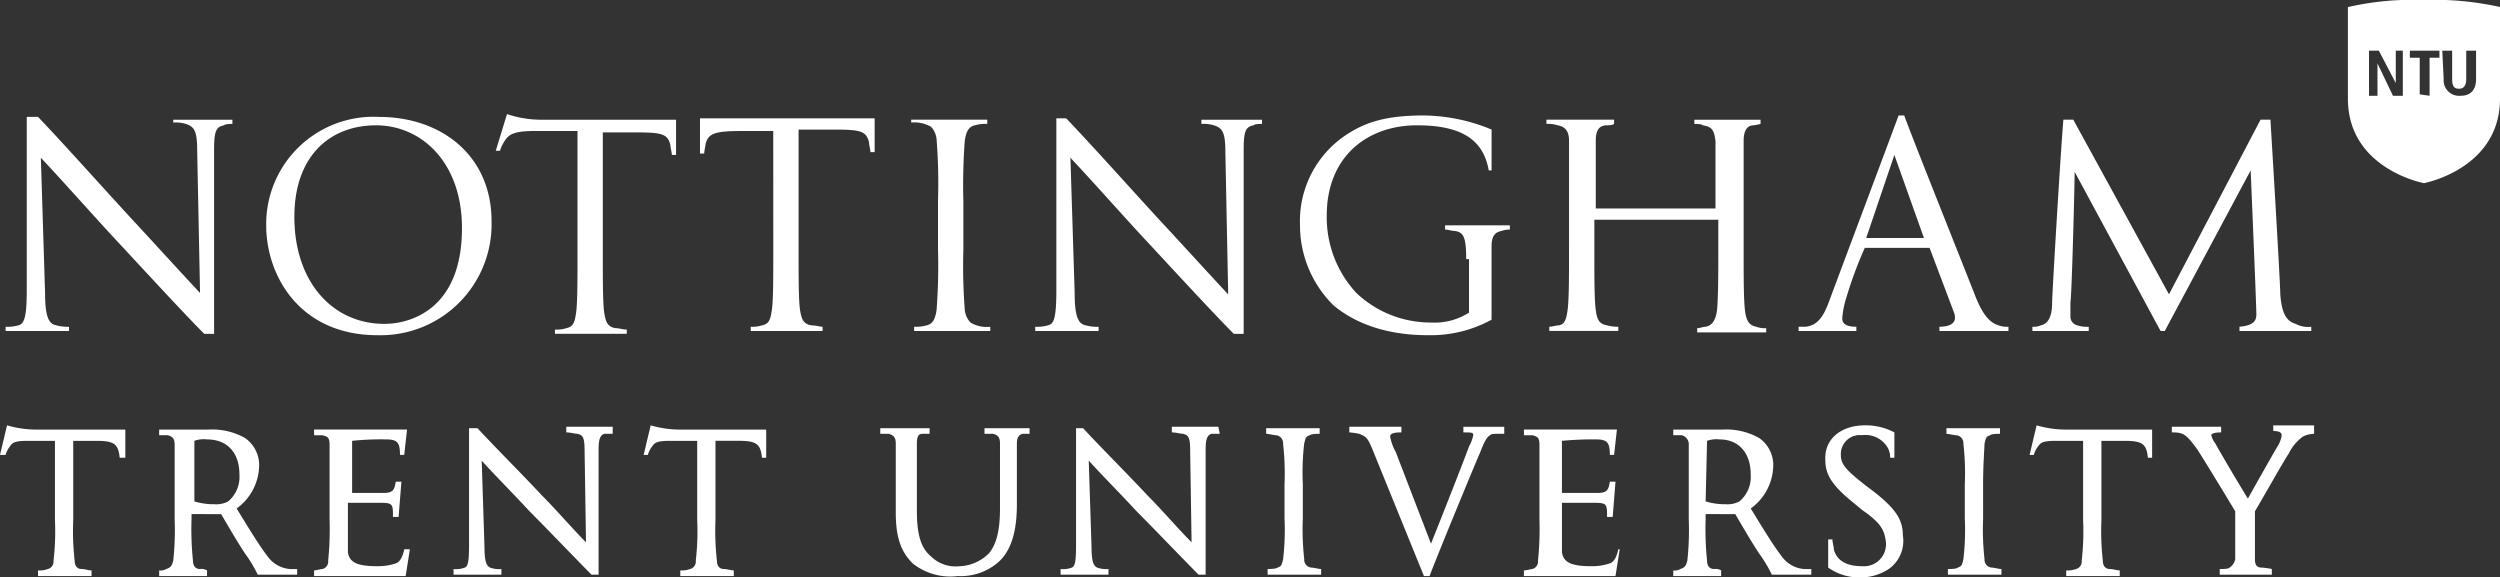
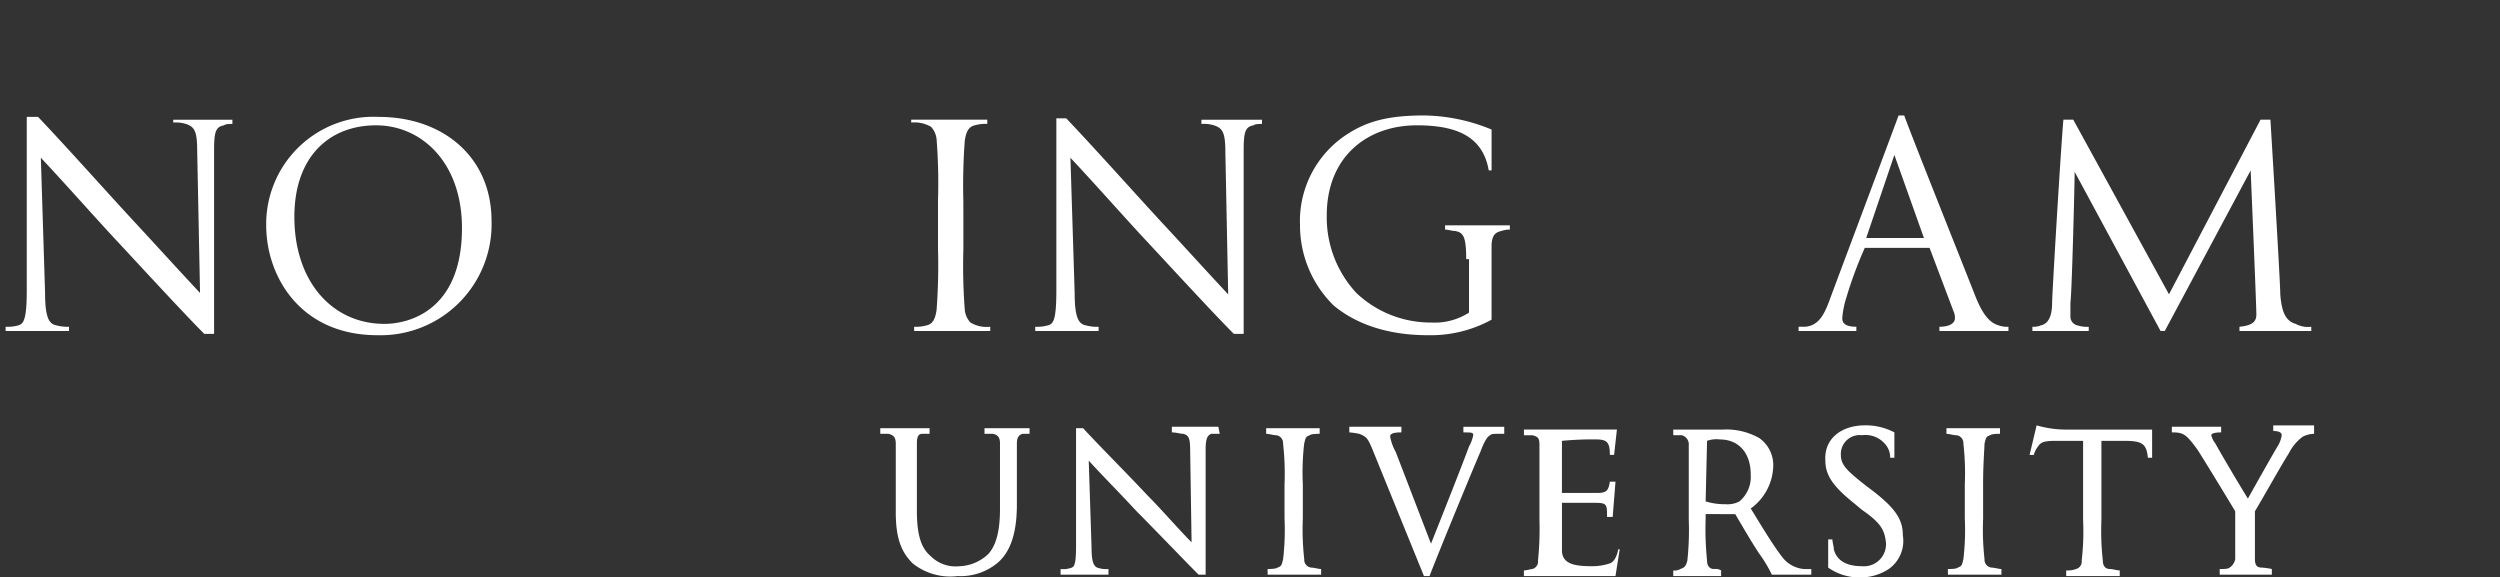
<svg xmlns="http://www.w3.org/2000/svg" width="240.254" height="55.495" viewBox="0 0 240.254 55.495">
  <rect x="0" y="0" width="240.254" height="55.495" fill="#333333" stroke="none" />
  <defs>
    <clipPath id="clip-path">
      <path id="Path_2003" data-name="Path 2003" d="M0-143.266H240.254v-55.495H0Z" transform="translate(0 198.761)" fill="none" />
    </clipPath>
  </defs>
  <g id="nott" transform="translate(0 0)" clip-path="url(#clip-path)">
    <g id="Group_1554" data-name="Group 1554" transform="translate(25.582 11.232)">
      <path id="Path_1990" data-name="Path 1990" d="M.659,2.34c0-5.82,3.384-8.8,7.85-8.8,4.332,0,8.257,3.519,8.257,9.881,0,7.85-5.008,9.2-7.444,9.2C4.314,12.626.659,8.566.659,2.34m-2.707.812C-2.048,8.025,1.2,13.71,8.645,13.71A10.669,10.669,0,0,0,19.609,2.746c0-6.226-4.737-10.015-10.828-10.015A10.312,10.312,0,0,0-2.048,3.152" transform="translate(2.048 7.272)" fill="#fff" fill-rule="evenodd" />
    </g>
    <g id="Group_1555" data-name="Group 1555" transform="translate(47.645 10.963)">
-       <path id="Path_1991" data-name="Path 1991" d="M1.087.132H13.946V3.516H13.54c0-.271-.135-.677-.135-.948-.271-1.083-.813-1.217-3.385-1.217H6.907V12.856c0,2.707,0,4.872.136,5.82.135.812.27,1.354,1.083,1.488.406,0,.677.136,1.083.136v.406h-6.9V20.3a2.966,2.966,0,0,0,1.083-.136c.677-.135.812-.541.948-1.488s.135-3.113.135-5.82V1.215H.411c-1.9,0-2.436.271-2.842.813A4.011,4.011,0,0,0-2.973,3.11h-.406L-2.3-.41A10.328,10.328,0,0,0,1.087.132" transform="translate(3.379 0.41)" fill="#fff" />
-     </g>
+       </g>
    <g id="Group_1556" data-name="Group 1556" transform="translate(172.847 11.098)">
      <path id="Path_1992" data-name="Path 1992" d="M1.121,4.251a8.59,8.59,0,0,0-.406,2.03c0,.542.406.812,1.354.812V7.5h-5.55V7.093h.677C-1.587,6.958-1.045,6.01-.5,4.522S5.181-10.638,6.129-13.21h.541c.677,1.9,5.279,13.4,6.768,17.19.678,1.759,1.355,2.707,2.3,2.978a2.313,2.313,0,0,0,.948.135V7.5H10.053V7.093c1.084,0,1.49-.406,1.49-.812a1.466,1.466,0,0,0-.136-.677L9.107-.486H2.88A38.572,38.572,0,0,0,1.121,4.251M8.565-1.434,5.723-9.419,3.016-1.434Z" transform="translate(3.482 13.21)" fill="#fff" />
    </g>
    <g id="Group_1557" data-name="Group 1557" transform="translate(148.619 11.505)">
-       <path id="Path_1993" data-name="Path 1993" d="M1.153,2.076v-6.5c0-.948.271-1.49,1.083-1.49.136,0,.542,0,.677-.135v-.406h-6.5v.406A2.99,2.99,0,0,1-2.5-5.91c.813.136,1.083.677,1.083,1.49V6c0,2.571,0,4.737-.135,5.82-.135.948-.271,1.354-.812,1.488-.271,0-.677.136-.948.136v.406H3.318v-.406a3.788,3.788,0,0,1-1.083-.136c-.677-.135-.948-.406-1.083-1.488-.135-.948-.135-2.978-.135-5.82V3.159H12.929V6.137c0,1.625,0,4.737-.135,5.82-.136.813-.407,1.354-1.084,1.49-.271,0-.541.135-.812.135v.406h6.633v-.406a2.313,2.313,0,0,1-.948-.135c-.677-.136-.948-.542-1.083-1.49-.136-1.083-.136-3.248-.136-5.82V-4.421c0-1.083.406-1.49.948-1.49a5.847,5.847,0,0,0,.677-.135v-.406H10.628v.406c.271,0,.677,0,.812.135.948.136,1.084.542,1.219,1.49v6.5Z" transform="translate(3.584 6.451)" fill="#fff" />
-     </g>
+       </g>
    <g id="Group_1558" data-name="Group 1558" transform="translate(195.317 11.504)">
      <path id="Path_1994" data-name="Path 1994" d="M6.525,4.844V5.25h-6.9V4.844c1.488-.135,1.623-.677,1.623-1.219C1.245,2.679.7-10.181.7-10.181L-7.553,5.25h-.406l-8.256-15.295c0,1.219-.271,11.776-.407,12.588V3.9a.86.86,0,0,0,.677.813,3,3,0,0,0,1.084.135V5.25h-5.414V4.844a1.723,1.723,0,0,0,.812-.135c.677-.136,1.083-.813,1.083-2.166,0-.812.813-14.483,1.083-17.6h.948l9.2,16.784,8.8-16.784H2.6S3.547.513,3.547,1.731c.136,1.759.542,2.571,1.49,2.842a2.453,2.453,0,0,0,1.488.271" transform="translate(20.275 15.053)" fill="#fff" />
    </g>
    <g id="Group_1559" data-name="Group 1559" transform="translate(0.541 11.234)">
      <path id="Path_1995" data-name="Path 1995" d="M5.306.066V.472c-.271,0-.677,0-.812.136-.813.135-.948.677-.948,2.436v17.6H2.6C.568,18.61-4.034,13.6-5.928,11.571s-5.008-5.549-7.175-7.85l.407,12.993c0,2.437.406,2.978,1.083,3.114a4.189,4.189,0,0,0,1.217.135v.406h-6.091v-.406a3.761,3.761,0,0,0,1.219-.135c.542-.136.812-.677.812-3.384V-.205h1.084c2.707,2.843,5.955,6.5,9.069,9.881,1.894,2.03,4.466,4.874,6.5,7.039L1.922,3.044c0-1.9-.271-2.3-1.083-2.572A3.377,3.377,0,0,0-.379.337V.066Z" transform="translate(16.487 0.205)" fill="#fff" />
    </g>
    <g id="Group_1560" data-name="Group 1560" transform="translate(99.485 11.37)">
      <path id="Path_1996" data-name="Path 1996" d="M5.306.033V.439c-.271,0-.677,0-.812.136-.813.135-.948.677-.948,2.436v17.6H2.6c-2.03-2.03-6.633-7.039-8.527-9.069s-5.008-5.549-7.175-7.85l.407,12.993c0,2.437.406,2.978,1.083,3.114a4.189,4.189,0,0,0,1.217.135v.406h-6.091V19.93a3.761,3.761,0,0,0,1.219-.135c.542-.136.812-.542.812-3.384V-.1h.948C-10.8,2.74-7.553,6.395-4.44,9.779c1.9,2.03,4.466,4.872,6.5,7.039L1.787,3.146C1.787,1.252,1.516.844.7.575A3.335,3.335,0,0,0-.514.439V.033Z" transform="translate(16.487 0.102)" fill="#fff" />
    </g>
    <g id="Group_1561" data-name="Group 1561" transform="translate(87.574 11.504)">
      <path id="Path_1997" data-name="Path 1997" d="M1.219,3.032a54.841,54.841,0,0,0,.135,5.82A2.051,2.051,0,0,0,1.9,10.07a3,3,0,0,0,1.9.406v.406h-7.31v-.406A3.765,3.765,0,0,0-2.3,10.341c.541-.136.812-.542.946-1.49a57.377,57.377,0,0,0,.136-5.82V-1.706a54.31,54.31,0,0,0-.136-5.82,2.043,2.043,0,0,0-.541-1.219,3.275,3.275,0,0,0-1.9-.406v-.271h7.31v.406A3.73,3.73,0,0,0,2.3-8.879c-.541.135-.812.541-.948,1.488a57.953,57.953,0,0,0-.135,5.82Z" transform="translate(3.789 9.421)" fill="#fff" fill-rule="evenodd" />
    </g>
    <g id="Group_1562" data-name="Group 1562" transform="translate(124.933 11.098)">
      <path id="Path_1998" data-name="Path 1998" d="M3.888,3.361C3.888,1.2,3.617.789,2.806.654c-.271,0-.677-.135-.948-.135V.112H8.084V.519a2.388,2.388,0,0,0-.812.135C6.6.789,6.325,1.2,6.325,2.143V9.181a12.182,12.182,0,0,1-6.091,1.49c-2.03,0-5.955-.271-9.069-2.843A10.784,10.784,0,0,1-12.083.112a9.938,9.938,0,0,1,4.6-8.8c1.9-1.217,3.926-1.759,7.31-1.759a17.432,17.432,0,0,1,6.5,1.354v3.926H6.054C5.513-8.28,3.212-9.5-.849-9.5c-4.737,0-8.663,2.978-8.663,8.663A10.669,10.669,0,0,0-6.669,6.61,10.366,10.366,0,0,0,.5,9.452,6.129,6.129,0,0,0,4.159,8.5V3.361Z" transform="translate(12.083 10.445)" fill="#fff" fill-rule="evenodd" />
    </g>
    <g id="Group_1563" data-name="Group 1563" transform="translate(84.597 40.877)">
      <path id="Path_1999" data-name="Path 1999" d="M19.311,2.076v.406a29.867,29.867,0,0,0,.135,4.061c0,.542.271.813.677.813a1.016,1.016,0,0,1,.677.135v.542H16.2V7.49a1.018,1.018,0,0,0,.677-.135c.406-.136.541-.271.677-.813a27.59,27.59,0,0,0,.135-3.924V-4.557a.9.9,0,0,0-.677-.946H16.2v-.542h4.737a6.431,6.431,0,0,1,3.519.812,3.17,3.17,0,0,1,1.354,2.572,5.194,5.194,0,0,1-2.165,4.2c.677,1.084,2.03,3.384,2.978,4.6a2.92,2.92,0,0,0,2.165,1.219h.677V7.9h-3.79a13.111,13.111,0,0,0-1.219-2.03c-.812-1.217-1.894-3.113-2.3-3.79Zm0-1.219a6.246,6.246,0,0,0,1.9.271A2.441,2.441,0,0,0,22.56.857a3.072,3.072,0,0,0,1.083-2.571c0-2.166-1.219-3.384-2.978-3.384a2.685,2.685,0,0,0-1.219.135ZM-19.4,2.482a25.254,25.254,0,0,0,.136,3.926.757.757,0,0,0,.677.812c.27,0,.677.136.946.136V7.9h-5.143V7.355c.136,0,.813,0,.948-.136.406-.135.406-.271.542-.812a24.462,24.462,0,0,0,.135-3.926V-.766A25.5,25.5,0,0,0-21.3-4.692a.758.758,0,0,0-.677-.812c-.271,0-.677-.136-.948-.136V-6.18h5.143v.541c-.135,0-.812,0-.948.136-.406.135-.406.27-.541.812A24.226,24.226,0,0,0-19.4-.766Zm65.377,0a25.5,25.5,0,0,0,.135,3.926.758.758,0,0,0,.677.812c.271,0,.677.136.948.136V7.9H42.592V7.355c.271,0,.812,0,.948-.136.406-.135.406-.271.541-.812a24.226,24.226,0,0,0,.136-3.926V-.766a25.253,25.253,0,0,0-.136-3.926A.757.757,0,0,0,43.4-5.5c-.27,0-.677-.136-.946-.136V-6.18H47.6v.541c-.136,0-.813,0-.948.136-.406.135-.406.27-.542.812,0,.406-.135,1.9-.135,3.926ZM8.753-5.1c1.083,0,1.354.271,1.354,1.488h.406l.271-2.436H1.85V-5.5h.813c.541.135.677.27.677.946V2.618A29.476,29.476,0,0,1,3.2,6.542a.743.743,0,0,1-.541.813c-.136,0-.542.135-.813.135v.542h8.8l.407-2.572h-.136c-.135.677-.406,1.219-.812,1.354a5.315,5.315,0,0,1-1.759.271c-1.761,0-2.708-.271-2.843-1.354V.993H8.617c1.219,0,1.219.135,1.219,1.354h.542l.27-3.384h-.541C9.971-.225,9.836.046,8.888.046H5.5V-4.963A30.925,30.925,0,0,1,8.753-5.1M-56.894,6.813c-.948-.948-1.625-2.165-1.625-4.872V-4.692c0-.677-.27-.812-.677-.948h-.812V-6.18h4.737v.541h-.677c-.406,0-.542.271-.542.948v6.5c0,2.572.542,3.655,1.354,4.332a3.367,3.367,0,0,0,2.707.948,4.221,4.221,0,0,0,2.843-1.219c.812-.948,1.083-2.436,1.083-4.332V-4.692c0-.542-.135-.812-.677-.948h-.812V-6.18h4.33v.541h-.677c-.406.136-.541.406-.541.948v5.82c0,1.9-.271,4.2-1.759,5.55a5.539,5.539,0,0,1-3.926,1.354,5.8,5.8,0,0,1-4.332-1.219M-.315-5.639c-.813,0-.948,0-1.083.136-.271.135-.542.541-.948,1.623C-2.888-2.661-6.677,6.542-7.219,8.032H-7.76L-12.768-4.286c-.406-.948-.542-1.083-1.219-1.354a7.626,7.626,0,0,0-.946-.135v-.542h5.007v.542c-.812,0-1.083.135-1.083.406a4.87,4.87,0,0,0,.542,1.488l3.384,8.8C-6,2.211-3.97-2.932-3.428-4.421A3.7,3.7,0,0,0-3.023-5.5c0-.271-.136-.271-.948-.271v-.542H-.044v.677ZM36.907,7.355a5.007,5.007,0,0,1-2.842.812,5.2,5.2,0,0,1-2.978-.948V4.512h.406c0,.271.135.677.135.948.271,1.083,1.219,1.625,2.708,1.625a2.119,2.119,0,0,0,2.3-2.3c-.135-1.219-.541-1.9-2.3-3.113L33.523.993c-2.03-1.625-2.707-2.707-2.707-4.061-.135-2.166,1.625-3.384,3.79-3.384a5.884,5.884,0,0,1,2.843.677v2.436h-.406a1.891,1.891,0,0,0-.407-1.219,2.475,2.475,0,0,0-2.3-.946,1.815,1.815,0,0,0-2.03,1.894c0,.948.541,1.49,2.436,2.978l.541.406c2.3,1.759,2.978,2.843,2.978,4.332a3.3,3.3,0,0,1-1.354,3.249M77.784-5.639a2.559,2.559,0,0,0-1.083.271,4.473,4.473,0,0,0-1.354,1.625c-.542.812-2.436,4.2-3.249,5.549v4.6c0,.677.271.812.677.812a7.549,7.549,0,0,1,.948.136V7.9H68.715V7.355c.407,0,.813,0,.948-.136a1.243,1.243,0,0,0,.542-.812v-4.6C69.391.451,67.091-3.338,66.55-4.15c-1.083-1.49-1.354-1.625-2.436-1.625v-.542h4.737v.542c-.677,0-.948.135-.948.271a2.088,2.088,0,0,0,.406.812c.271.542,2.436,4.2,3.113,5.279.677-1.219,2.437-4.332,2.843-5.008A2.7,2.7,0,0,0,74.671-5.5q0-.406-.812-.407v-.541h3.924ZM62.218-6.045v2.707h-.406c-.135-1.354-.542-1.625-2.3-1.625H57.346V2.618a25.468,25.468,0,0,0,.135,3.924c0,.542.271.813.677.813.271,0,.677.135.948.135v.542H53.962V7.49a2.307,2.307,0,0,0,.946-.135.743.743,0,0,0,.542-.813,24.443,24.443,0,0,0,.135-3.924V-4.963H53.014c-1.219,0-1.49.136-1.759.542a2.275,2.275,0,0,0-.407.812h-.406l.677-2.842a10.1,10.1,0,0,0,2.707.406h8.392m-89.6.406H-28.2c-.271.136-.541.271-.541,1.49V7.9h-.677c-1.219-1.217-4.2-4.332-5.956-6.091C-37,.046-38.891-1.85-39.975-3.067l.271,8.392c0,1.488.271,1.759.542,1.894a2.624,2.624,0,0,0,1.083.136V7.9h-4.6V7.355A2.319,2.319,0,0,0-41.6,7.219c.27-.135.406-.406.406-2.165V-6.18h.677c1.354,1.488,4.2,4.33,6.226,6.5,1.354,1.354,2.978,3.248,4.2,4.466l-.136-8.8c0-1.219-.135-1.488-.677-1.625-.271,0-.677-.135-1.083-.135v-.542h4.466Z" transform="translate(60.007 6.451)" fill="#fff" />
    </g>
    <g id="Group_1564" data-name="Group 1564" transform="translate(-0.001 40.877)">
-       <path id="Path_2000" data-name="Path 2000" d="M4.482,2.076v.406a29.867,29.867,0,0,0,.135,4.061c0,.542.271.813.677.813a1.016,1.016,0,0,1,.677.135v.542h-4.6V7.49a1.018,1.018,0,0,0,.677-.135c.406-.136.541-.271.677-.813a27.59,27.59,0,0,0,.135-3.924V-4.557c0-.541-.135-.812-.677-.946H1.369v-.542H6.106a6.431,6.431,0,0,1,3.519.812,3.17,3.17,0,0,1,1.354,2.572,5.194,5.194,0,0,1-2.165,4.2c.677,1.084,2.03,3.384,2.978,4.6a2.92,2.92,0,0,0,2.165,1.219h.677V7.9h-3.79a13.111,13.111,0,0,0-1.219-2.03c-.812-1.217-1.894-3.113-2.3-3.79ZM4.753.857a6.243,6.243,0,0,0,1.894.271A2.436,2.436,0,0,0,8,.857,3.069,3.069,0,0,0,9.084-1.714C9.084-3.88,7.866-5.1,5.97-5.1a2.678,2.678,0,0,0-1.217.135ZM23.16-5.1c1.084,0,1.354.271,1.354,1.488h.407l.27-2.436H16.258V-5.5h.812c.542.135.677.27.677.946V2.618a29.763,29.763,0,0,1-.135,3.924.743.743,0,0,1-.542.813c-.135,0-.677.135-.812.135v.542h8.8l.406-2.572h-.541c-.136.677-.407,1.219-.813,1.354a5.315,5.315,0,0,1-1.759.271c-1.759,0-2.707-.271-2.842-1.354V.993H22.62c1.217,0,1.217.135,1.217,1.354h.542l.271-3.384h-.542c-.135.812-.271,1.083-1.217,1.083H19.913V-4.963A26.17,26.17,0,0,1,23.16-5.1m21.793-.542h-.812c-.271.136-.542.271-.542,1.49V7.9h-.677c-1.219-1.217-4.2-4.332-5.956-6.091-1.625-1.759-3.519-3.655-4.6-4.872l.27,8.392c0,1.488.271,1.759.542,1.894a2.624,2.624,0,0,0,1.083.136V7.9h-4.6V7.355a2.316,2.316,0,0,0,1.083-.136c.271-.135.406-.406.406-2.165V-6.18h.812c1.354,1.488,4.2,4.33,6.227,6.5,1.354,1.354,2.978,3.248,4.2,4.466l-.135-8.8c0-1.219-.136-1.488-.677-1.625-.271,0-.677-.135-1.083-.135v-.542h4.466Zm14.754-.406v2.707H59.3c-.135-1.354-.541-1.625-2.3-1.625H54.833V2.618a25.223,25.223,0,0,0,.136,3.924c0,.542.27.813.677.813.27,0,.677.135.946.135v.542H51.45V7.49a2.313,2.313,0,0,0,.948-.135.744.744,0,0,0,.542-.813,24.442,24.442,0,0,0,.135-3.924V-4.963H50.5c-1.217,0-1.488.136-1.759.542a2.293,2.293,0,0,0-.406.812h-.406l.677-2.842a10.1,10.1,0,0,0,2.707.406h8.392m-61.587,0v2.707h-.541c-.136-1.354-.542-1.625-2.3-1.625H-6.888V2.618a25.223,25.223,0,0,0,.136,3.924c0,.542.271.813.677.813.271,0,.677.135.948.135v.542h-5.144V7.49a2.313,2.313,0,0,0,.948-.135.744.744,0,0,0,.542-.813,24.442,24.442,0,0,0,.135-3.924V-4.963H-11.22c-1.217,0-1.488.136-1.759.542a2.293,2.293,0,0,0-.406.812h-.542l.677-2.842a10.1,10.1,0,0,0,2.707.406Z" transform="translate(13.927 6.451)" fill="#fff" />
-     </g>
+       </g>
    <g id="Group_1565" data-name="Group 1565" transform="translate(67.271 11.369)">
-       <path id="Path_2001" data-name="Path 2001" d="M1.714.3H-1.4C-3.971.3-4.512.568-4.783,1.515c0,.135-.136.677-.136.946h-.406V-.922H11.459V2.327h-.406c0-.271-.136-.677-.136-.948C10.646.3,10.106.162,7.534.162H4.15V11.667c0,2.707,0,4.872.136,5.82.135.812.27,1.354,1.083,1.488.406,0,.812.136,1.083.136v.406h-6.9v-.406a2.966,2.966,0,0,0,1.083-.136c.677-.135.812-.541.948-1.488s.135-3.113.135-5.82Z" transform="translate(5.325 0.922)" fill="#fff" />
-     </g>
+       </g>
    <g id="Group_1566" data-name="Group 1566" transform="translate(225.637 0)">
-       <path id="Path_2002" data-name="Path 2002" d="M3,1.845C3,2.928,2.457,3.47,1.51,3.47A1.493,1.493,0,0,1-.114,1.845L-.25-.862H.7V1.845c0,.812.271.948.677.948s.677-.271.677-.948V-.862H3ZM-.52-.185h-.948V3.47l-.948-.136V-.185h-.948V-.862H-.52ZM-4.04,3.47h-.948L-6.476.357V3.47h-.812V-.862h.946l1.625,3.113V-.862h.677Zm2.03-9.2a27.65,27.65,0,0,0-7.308.677v8.8c0,6.768,7.308,8.121,7.308,8.121S5.3,10.508,5.3,3.741v-8.8a28.951,28.951,0,0,0-7.31-.677" transform="translate(9.318 5.734)" fill="#fff" fill-rule="evenodd" />
-     </g>
+       </g>
  </g>
</svg>